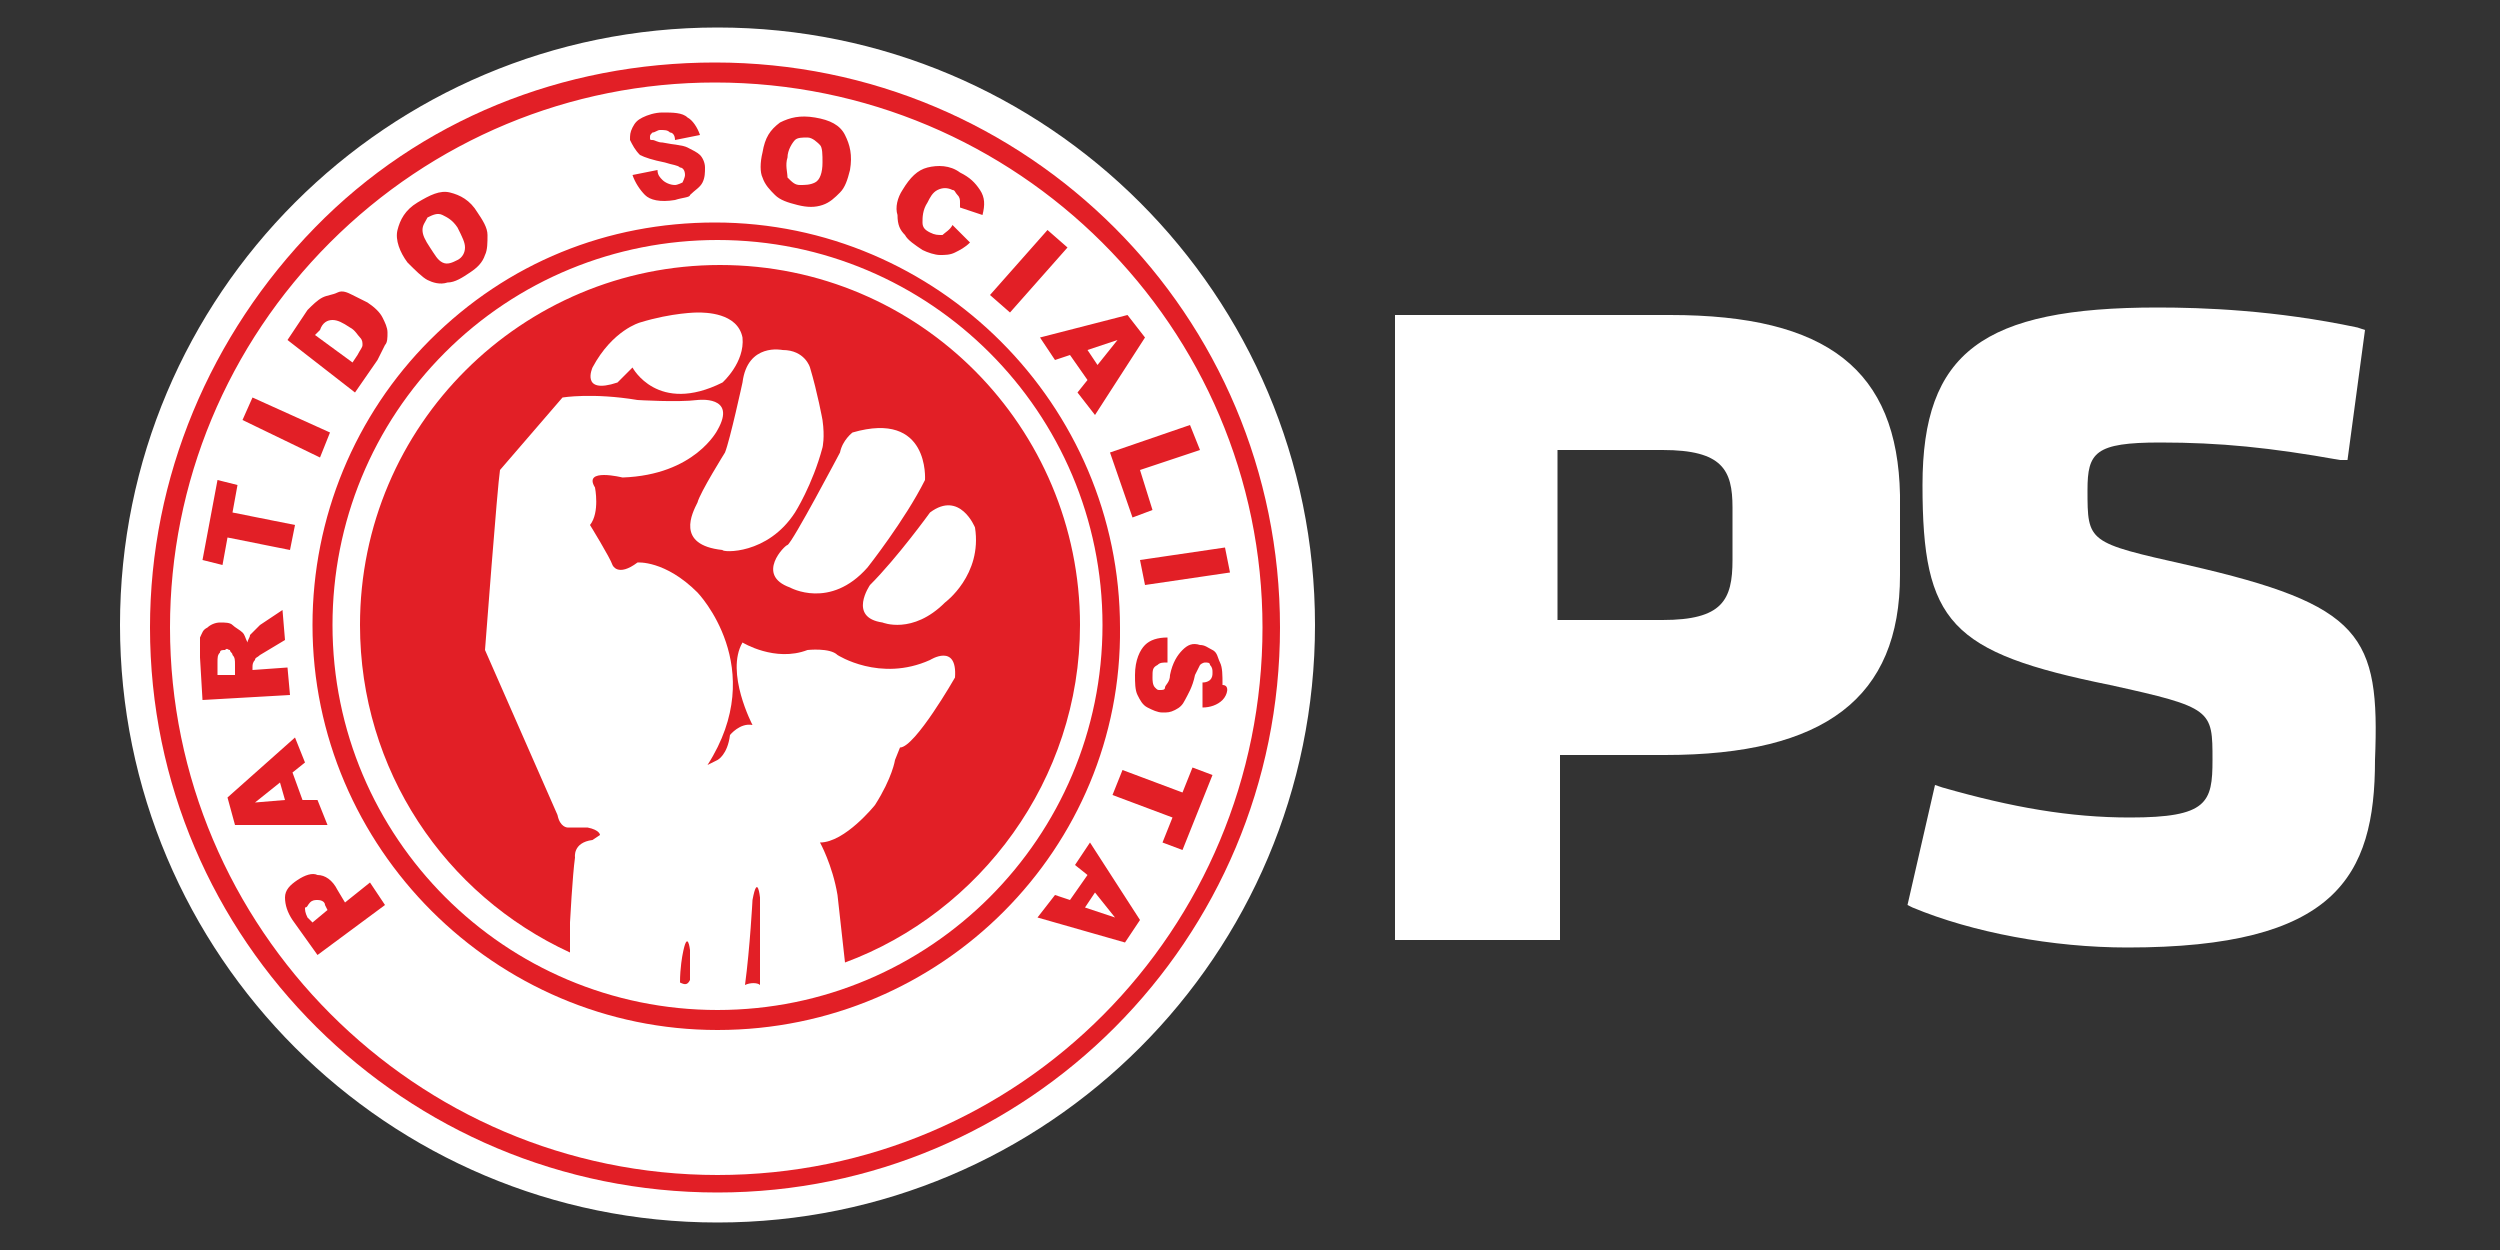
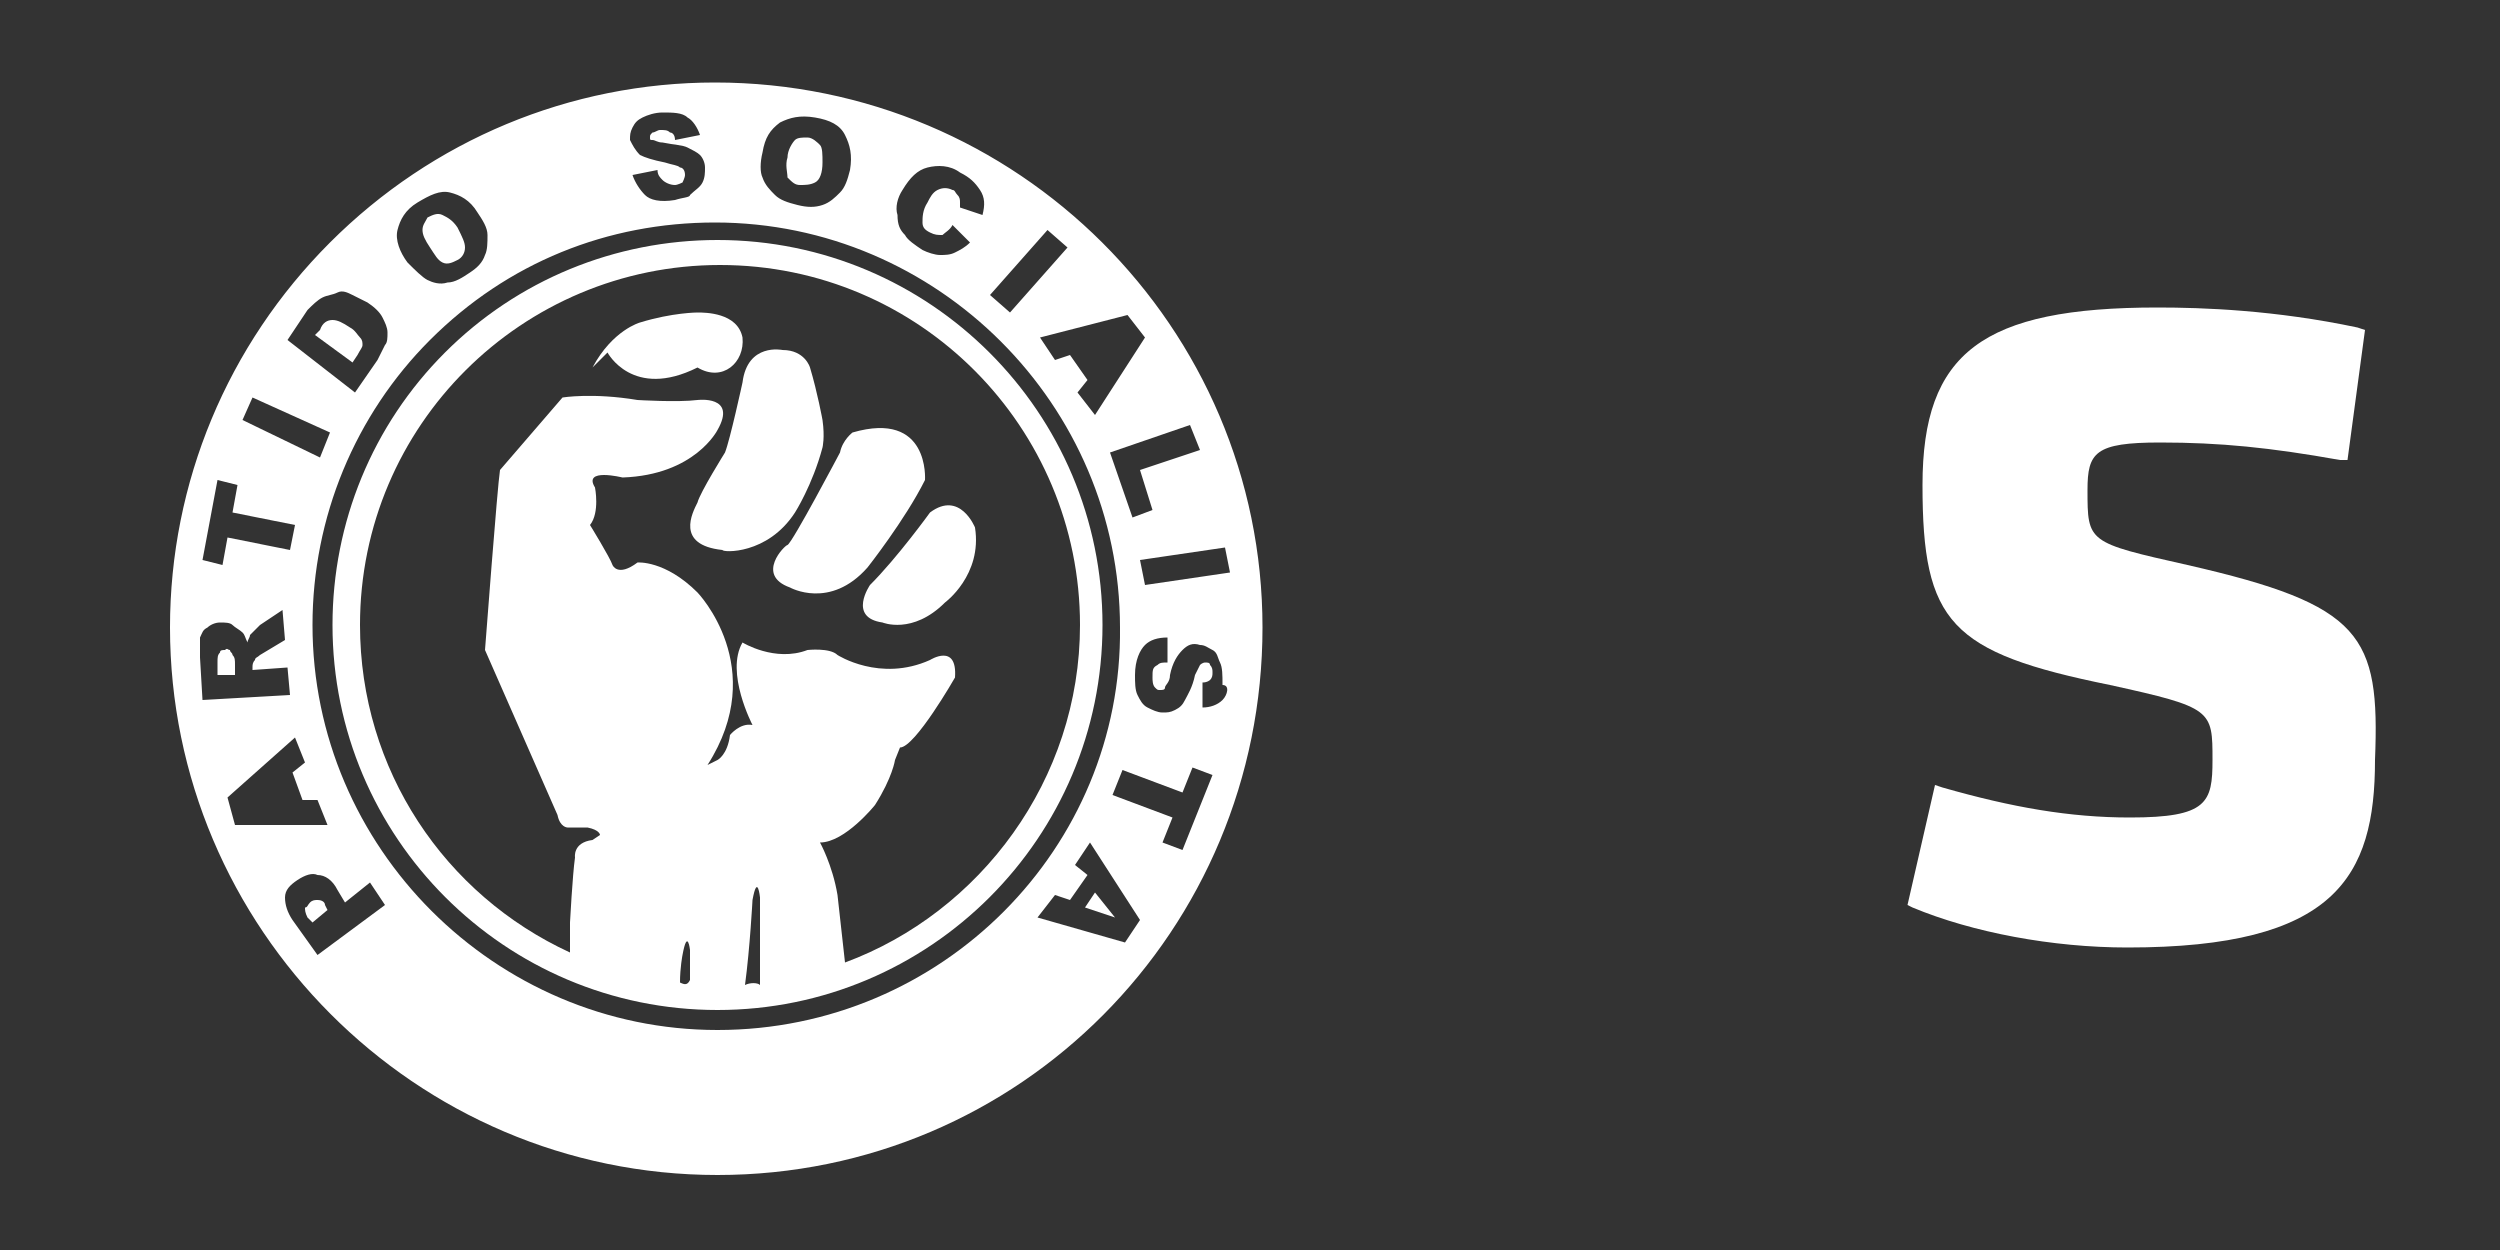
<svg xmlns="http://www.w3.org/2000/svg" version="1.1" id="Layer_1" x="0px" y="0px" viewBox="0 0 100 50" style="enable-background:new 0 0 100 50;" xml:space="preserve">
  <rect x="0" y="0" width="100" height="50" fill="#333333" stroke="none" />
  <style type="text/css">
	.st0{fill:#FFFFFF;}
	.st1{fill-rule:evenodd;clip-rule:evenodd;fill:#E21F26;}
	.st2{fill-rule:evenodd;clip-rule:evenodd;fill:#FFFFFF;}
</style>
  <g>
-     <path class="st0" d="M66.8,12.6h-11v25h6.6v-7.4h4.2c6.4,0,9.4-2.3,9.4-7.2v-3.2C75.9,14.8,73.1,12.6,66.8,12.6z M69.3,20.3v2.1   c0,1.6-0.4,2.4-2.8,2.4h-4.2V18h4.2C68.9,18,69.3,18.8,69.3,20.3z" />
    <path class="st0" d="M87.5,22.6c-4-0.9-4-0.9-4-3c0-1.5,0.3-1.9,2.9-1.9c2.4,0,4.4,0.2,7.2,0.7l0.3,0l0.7-5.2l-0.3-0.1   c-3.3-0.7-6.2-0.8-8-0.8c-7,0-9.4,1.8-9.4,7.1c0,5.5,1.1,6.7,7.5,8c4.1,0.9,4.1,1,4.1,3c0,1.7-0.2,2.3-3.3,2.3   c-2.4,0-4.7-0.4-7.5-1.2l-0.3-0.1l-1.1,4.8l0.2,0.1c2.4,1,5.6,1.6,8.6,1.6c8.3,0,9.9-2.8,9.9-7.5C95.2,25.4,94.5,24.2,87.5,22.6z" />
-     <path class="st1" d="M52.4,25c0,13-10.5,23.5-23.5,23.5S5.4,38,5.4,25S15.9,1.5,28.9,1.5C41.9,1.5,52.4,12,52.4,25" />
    <path class="st2" d="M37.2,20.5c0,0-1.3,1.8-2.4,2.9c0,0-0.9,1.3,0.5,1.5c0,0,1.2,0.5,2.5-0.8c0,0,1.5-1.1,1.2-3   C39,21.1,38.4,19.6,37.2,20.5" />
    <path class="st2" d="M37,19.2c0,0,0.2-2.8-2.9-1.9c0,0-0.4,0.3-0.5,0.8c0,0-1.9,3.6-2.1,3.7c-0.1,0-1.3,1.2,0.1,1.7   c0,0,1.6,0.9,3.1-0.8C34.7,22.7,36.2,20.8,37,19.2" />
    <path class="st2" d="M31.8,20.5c0,0,0.7-1.1,1.1-2.6c0,0,0.1-0.4,0-1.1c0,0-0.2-1.1-0.5-2.1c0,0-0.2-0.7-1.1-0.7   c0,0-1.4-0.3-1.6,1.3c0,0-0.5,2.3-0.7,2.8c0,0-1,1.6-1.1,2c-0.2,0.4-0.9,1.7,1,1.9C28.9,22.1,30.7,22.2,31.8,20.5" />
-     <path class="st2" d="M29.7,13.5c-0.2-1-1.5-1-1.8-1c0,0-1,0-2.3,0.4c0,0-1.1,0.3-1.9,1.8c0,0-0.5,1.1,1,0.6l0.6-0.6   c0,0,1,1.9,3.6,0.6C28.9,15.3,29.8,14.5,29.7,13.5" />
-     <polygon class="st2" points="10.2,32.1 11.4,32 11.2,31.3  " />
+     <path class="st2" d="M29.7,13.5c-0.2-1-1.5-1-1.8-1c0,0-1,0-2.3,0.4c0,0-1.1,0.3-1.9,1.8l0.6-0.6   c0,0,1,1.9,3.6,0.6C28.9,15.3,29.8,14.5,29.7,13.5" />
    <path class="st2" d="M17.7,10.5c0.2,0.1,0.4,0,0.6-0.1c0.2-0.1,0.3-0.3,0.3-0.5c0-0.2-0.1-0.4-0.3-0.8c-0.2-0.3-0.4-0.4-0.6-0.5   c-0.2-0.1-0.4,0-0.6,0.1C17,8.9,16.9,9,16.9,9.2s0.1,0.4,0.3,0.7C17.4,10.2,17.5,10.4,17.7,10.5" />
    <path class="st2" d="M9.3,26.2c0-0.1-0.1-0.1-0.1-0.2c-0.1,0-0.1-0.1-0.2,0c-0.1,0-0.2,0-0.2,0.1c-0.1,0.1-0.1,0.2-0.1,0.4l0,0.5   l0.7,0l0-0.4C9.4,26.4,9.4,26.3,9.3,26.2" />
    <path class="st2" d="M14.3,14.2c0.1-0.2,0.2-0.3,0.2-0.4c0-0.1,0-0.2-0.1-0.3c-0.1-0.1-0.2-0.3-0.4-0.4c-0.3-0.2-0.5-0.3-0.7-0.3   c-0.2,0-0.4,0.1-0.5,0.4l-0.2,0.2l1.5,1.1L14.3,14.2z" />
    <path class="st2" d="M12.7,36c-0.1,0-0.2,0-0.3,0.1s-0.1,0.2-0.2,0.2c0,0.1,0,0.2,0.1,0.4l0.2,0.2l0.6-0.5l-0.1-0.2   C13,36.1,12.9,36,12.7,36" />
    <polygon class="st2" points="44.6,36.7 43.8,35.7 43.4,36.3  " />
-     <polygon class="st2" points="44.7,13.6 43.5,14 43.9,14.6  " />
    <path class="st2" d="M32,7.4c0.2,0,0.4,0,0.6-0.1c0.2-0.1,0.3-0.4,0.3-0.8c0-0.3,0-0.6-0.1-0.7s-0.3-0.3-0.5-0.3   c-0.2,0-0.4,0-0.5,0.1c-0.1,0.1-0.3,0.4-0.3,0.7c-0.1,0.3,0,0.6,0,0.8C31.7,7.3,31.8,7.4,32,7.4" />
-     <path class="st2" d="M28.7,1.1C15.5,1.1,4.8,11.8,4.8,25s10.7,23.9,23.9,23.9c13.2,0,23.9-10.7,23.9-23.9   C52.6,11.8,41.9,1.1,28.7,1.1 M28.7,47.7C16.2,47.7,6,37.6,6,25.1c0-6,2.4-11.7,6.6-16s9.9-6.6,16-6.6c12.5,0,22.6,10.1,22.6,22.6   S41.1,47.7,28.7,47.7" />
    <path class="st2" d="M28.7,9.6c-4.1,0-8,1.6-10.9,4.5c-2.9,2.9-4.5,6.8-4.5,10.9c0,8.5,6.9,15.4,15.4,15.4   c8.5,0,15.4-6.9,15.4-15.4S37.2,9.6,28.7,9.6 M27.2,39.3c0-0.6,0.1-1.1,0.1-1.1c0.2-1.1,0.3-0.2,0.3-0.2c0,0.4,0,0.8,0,1.2   C27.5,39.4,27.4,39.4,27.2,39.3 M29.8,39.4c0.2-1.5,0.3-3.4,0.3-3.4c0.2-1.1,0.3-0.1,0.3-0.1c0,1.5,0,2.7,0,3.5   C30.3,39.3,30,39.3,29.8,39.4 M33.8,38.5l-0.3-2.7c-0.2-1.2-0.7-2.1-0.7-2.1c1,0,2.2-1.5,2.2-1.5c0.7-1.1,0.8-1.8,0.8-1.8l0.2-0.5   c0.6,0,2.2-2.8,2.2-2.8c0.1-1.4-1-0.7-1-0.7c-2,0.9-3.7-0.2-3.7-0.2c-0.3-0.3-1.2-0.2-1.2-0.2c-1.3,0.5-2.6-0.3-2.6-0.3   c-0.7,1.2,0.4,3.3,0.4,3.3c-0.5-0.1-0.9,0.4-0.9,0.4v0c-0.1,0.8-0.5,1-0.5,1l-0.4,0.2c2.5-3.9-0.4-6.9-0.4-6.9   c-1.3-1.3-2.4-1.2-2.4-1.2c-0.8,0.6-1,0.1-1,0.1c-0.1-0.3-0.9-1.6-0.9-1.6c0.4-0.5,0.2-1.5,0.2-1.5c-0.5-0.8,1.1-0.4,1.1-0.4   c2.9-0.1,3.8-1.9,3.8-1.9c0.8-1.4-0.8-1.2-0.8-1.2c-0.8,0.1-2.4,0-2.4,0c-1.8-0.3-3-0.1-3-0.1L20,18.8c-0.1,0.6-0.6,7.2-0.6,7.2   l2.9,6.6c0.1,0.5,0.4,0.5,0.4,0.5l0.8,0c0.5,0.1,0.5,0.3,0.5,0.3l-0.3,0.2c-0.8,0.1-0.7,0.7-0.7,0.7c-0.1,0.7-0.2,2.6-0.2,2.6   l0,1.2c-5-2.3-8.4-7.3-8.4-13.1c0-8,6.5-14.4,14.4-14.4c8,0,14.4,6.5,14.4,14.4C43.2,31.2,39.2,36.5,33.8,38.5" />
    <path class="st2" d="M28.6,3.3c-5.8,0-11.3,2.3-15.4,6.4c-4.1,4.1-6.4,9.6-6.4,15.4c0,12,9.8,21.9,21.9,21.9l0,0   c12.1,0,21.8-9.8,21.8-21.9C50.5,13.1,40.7,3.3,28.6,3.3 M49.2,22.9l-3.4,0.5l-0.2-1l3.4-0.5L49.2,22.9z M48,18l-2.4,0.8l0.5,1.6   l-0.8,0.3l-0.9-2.6l3.2-1.1L48,18z M45.1,12.6l0.7,0.9l-2,3.1l-0.7-0.9l0.4-0.5l-0.7-1l-0.6,0.2l-0.6-0.9L45.1,12.6z M41.9,9.2   l0.8,0.7l-2.3,2.6l-0.8-0.7L41.9,9.2z M36.1,7.6c0.3-0.5,0.6-0.8,1-0.9c0.4-0.1,0.9-0.1,1.3,0.2c0.4,0.2,0.6,0.4,0.8,0.7   s0.2,0.6,0.1,1l-0.9-0.3c0-0.1,0-0.2,0-0.2c0-0.1,0-0.2-0.1-0.3c-0.1-0.1-0.1-0.2-0.2-0.2c-0.2-0.1-0.4-0.1-0.6,0   c-0.2,0.1-0.3,0.3-0.4,0.5c-0.2,0.3-0.2,0.6-0.2,0.8c0,0.2,0.1,0.3,0.3,0.4c0.2,0.1,0.3,0.1,0.5,0.1C37.8,9.3,38,9.2,38.1,9   l0.7,0.7c-0.2,0.2-0.4,0.3-0.6,0.4c-0.2,0.1-0.4,0.1-0.6,0.1c-0.2,0-0.5-0.1-0.7-0.2c-0.3-0.2-0.6-0.4-0.7-0.6   C36,9.2,35.9,9,35.9,8.6C35.8,8.3,35.9,7.9,36.1,7.6 M30.5,6.1c0.1-0.6,0.3-0.9,0.7-1.2c0.4-0.2,0.8-0.3,1.4-0.2   c0.6,0.1,1,0.3,1.2,0.7C34,5.8,34.1,6.2,34,6.8c-0.1,0.4-0.2,0.7-0.4,0.9c-0.2,0.2-0.4,0.4-0.7,0.5c-0.3,0.1-0.6,0.1-1,0   C31.5,8.1,31.2,8,31,7.8s-0.4-0.4-0.5-0.7C30.4,6.9,30.4,6.5,30.5,6.1 M27.2,6.7c-0.1-0.1-0.3-0.1-0.6-0.2c-0.5-0.1-0.8-0.2-1-0.3   c-0.2-0.2-0.3-0.4-0.4-0.6c0-0.2,0-0.3,0.1-0.5c0.1-0.2,0.2-0.3,0.4-0.4c0.2-0.1,0.5-0.2,0.8-0.2c0.4,0,0.8,0,1,0.2   c0.2,0.1,0.4,0.4,0.5,0.7l-1,0.2c0-0.2-0.1-0.3-0.2-0.3c-0.1-0.1-0.2-0.1-0.4-0.1c-0.1,0-0.2,0.1-0.3,0.1c-0.1,0.1-0.1,0.1-0.1,0.2   c0,0.1,0,0.1,0.1,0.1s0.2,0.1,0.4,0.1c0.5,0.1,0.8,0.1,1,0.2c0.2,0.1,0.4,0.2,0.5,0.3c0.1,0.1,0.2,0.3,0.2,0.5c0,0.2,0,0.4-0.1,0.6   c-0.1,0.2-0.3,0.3-0.5,0.5C27.6,7.9,27.3,7.9,27,8c-0.6,0.1-1,0-1.2-0.2c-0.2-0.2-0.4-0.5-0.5-0.8l1-0.2c0,0.2,0.1,0.3,0.2,0.4   c0.1,0.1,0.3,0.2,0.5,0.2c0.1,0,0.3-0.1,0.3-0.1s0.1-0.2,0.1-0.3C27.4,6.8,27.3,6.7,27.2,6.7 M15.9,9.2c0.1-0.4,0.3-0.8,0.8-1.1   c0.5-0.3,0.9-0.5,1.3-0.4c0.4,0.1,0.8,0.3,1.1,0.8c0.2,0.3,0.4,0.6,0.4,0.9c0,0.3,0,0.6-0.1,0.8c-0.1,0.3-0.3,0.5-0.6,0.7   c-0.3,0.2-0.6,0.4-0.9,0.4c-0.3,0.1-0.6,0-0.8-0.1s-0.5-0.4-0.8-0.7C16,10.1,15.8,9.6,15.9,9.2 M12.3,12.4c0.2-0.2,0.4-0.4,0.6-0.5   c0.2-0.1,0.4-0.1,0.6-0.2s0.4,0,0.6,0.1c0.2,0.1,0.4,0.2,0.6,0.3c0.3,0.2,0.5,0.4,0.6,0.6c0.1,0.2,0.2,0.4,0.2,0.6   c0,0.2,0,0.4-0.1,0.5c-0.1,0.2-0.2,0.4-0.3,0.6l-0.9,1.3l-2.7-2.1L12.3,12.4z M10.1,15.9l3.1,1.4l-0.4,1l-3.1-1.5L10.1,15.9z    M8.7,19.2l0.8,0.2l-0.2,1.1l2.5,0.5l-0.2,1l-2.5-0.5l-0.2,1.1l-0.8-0.2L8.7,19.2z M8,26.3c0-0.3,0-0.6,0-0.8   c0.1-0.2,0.1-0.3,0.3-0.4c0.1-0.1,0.3-0.2,0.5-0.2c0.2,0,0.4,0,0.5,0.1s0.3,0.2,0.4,0.3c0.1,0.1,0.1,0.2,0.2,0.4   c0-0.1,0.1-0.2,0.1-0.3c0,0,0.1-0.1,0.2-0.2c0.1-0.1,0.1-0.1,0.2-0.2l0.9-0.6l0.1,1.2l-1,0.6c-0.1,0.1-0.2,0.1-0.2,0.2   c-0.1,0.1-0.1,0.2-0.1,0.3l0,0.1l1.4-0.1l0.1,1.1L8.1,28L8,26.3z M9.1,31.9l2.7-2.4l0.4,1l-0.5,0.4l0.4,1.1l0.6,0l0.4,1l-3.7,0   L9.1,31.9z M12.7,38.2l-1-1.4c-0.2-0.3-0.3-0.6-0.3-0.9c0-0.3,0.2-0.5,0.5-0.7c0.3-0.2,0.6-0.3,0.8-0.2c0.3,0,0.6,0.2,0.8,0.6   l0.3,0.5l1-0.8l0.6,0.9L12.7,38.2z M28.7,41.2c-8.9,0-16.2-7.3-16.2-16.2c0-4.3,1.7-8.4,4.7-11.4c3.1-3.1,7.1-4.7,11.4-4.7   c8.9,0,16.2,7.3,16.2,16.2C44.9,33.9,37.7,41.2,28.7,41.2 M45,37.7l-3.5-1l0.7-0.9l0.6,0.2l0.7-1L43,34.6l0.6-0.9l2,3.1L45,37.7z    M47.3,34l-0.8-0.3l0.4-1l-2.4-0.9l0.4-1l2.4,0.9l0.4-1l0.8,0.3L47.3,34z M48.9,28c-0.2,0.2-0.5,0.3-0.8,0.3l0-1   c0.2,0,0.3-0.1,0.3-0.1c0.1-0.1,0.1-0.2,0.1-0.3c0-0.1,0-0.2-0.1-0.3c0-0.1-0.1-0.1-0.2-0.1c0,0-0.1,0-0.2,0.1c0,0-0.1,0.2-0.2,0.4   c-0.1,0.5-0.3,0.8-0.4,1c-0.1,0.2-0.2,0.3-0.4,0.4s-0.3,0.1-0.5,0.1c-0.2,0-0.4-0.1-0.6-0.2s-0.3-0.3-0.4-0.5   c-0.1-0.2-0.1-0.5-0.1-0.8c0-0.6,0.2-1,0.4-1.2c0.2-0.2,0.5-0.3,0.9-0.3l0,1c-0.2,0-0.3,0-0.4,0.1c-0.2,0.1-0.2,0.2-0.2,0.5   c0,0.1,0,0.3,0.1,0.4s0.1,0.1,0.2,0.1c0.1,0,0.2,0,0.2-0.1s0.2-0.2,0.2-0.5c0.1-0.5,0.3-0.8,0.5-1c0.2-0.2,0.4-0.3,0.7-0.2   c0.2,0,0.3,0.1,0.5,0.2c0.2,0.1,0.2,0.3,0.3,0.5c0.1,0.2,0.1,0.5,0.1,0.9C49.2,27.4,49.1,27.8,48.9,28" />
  </g>
</svg>